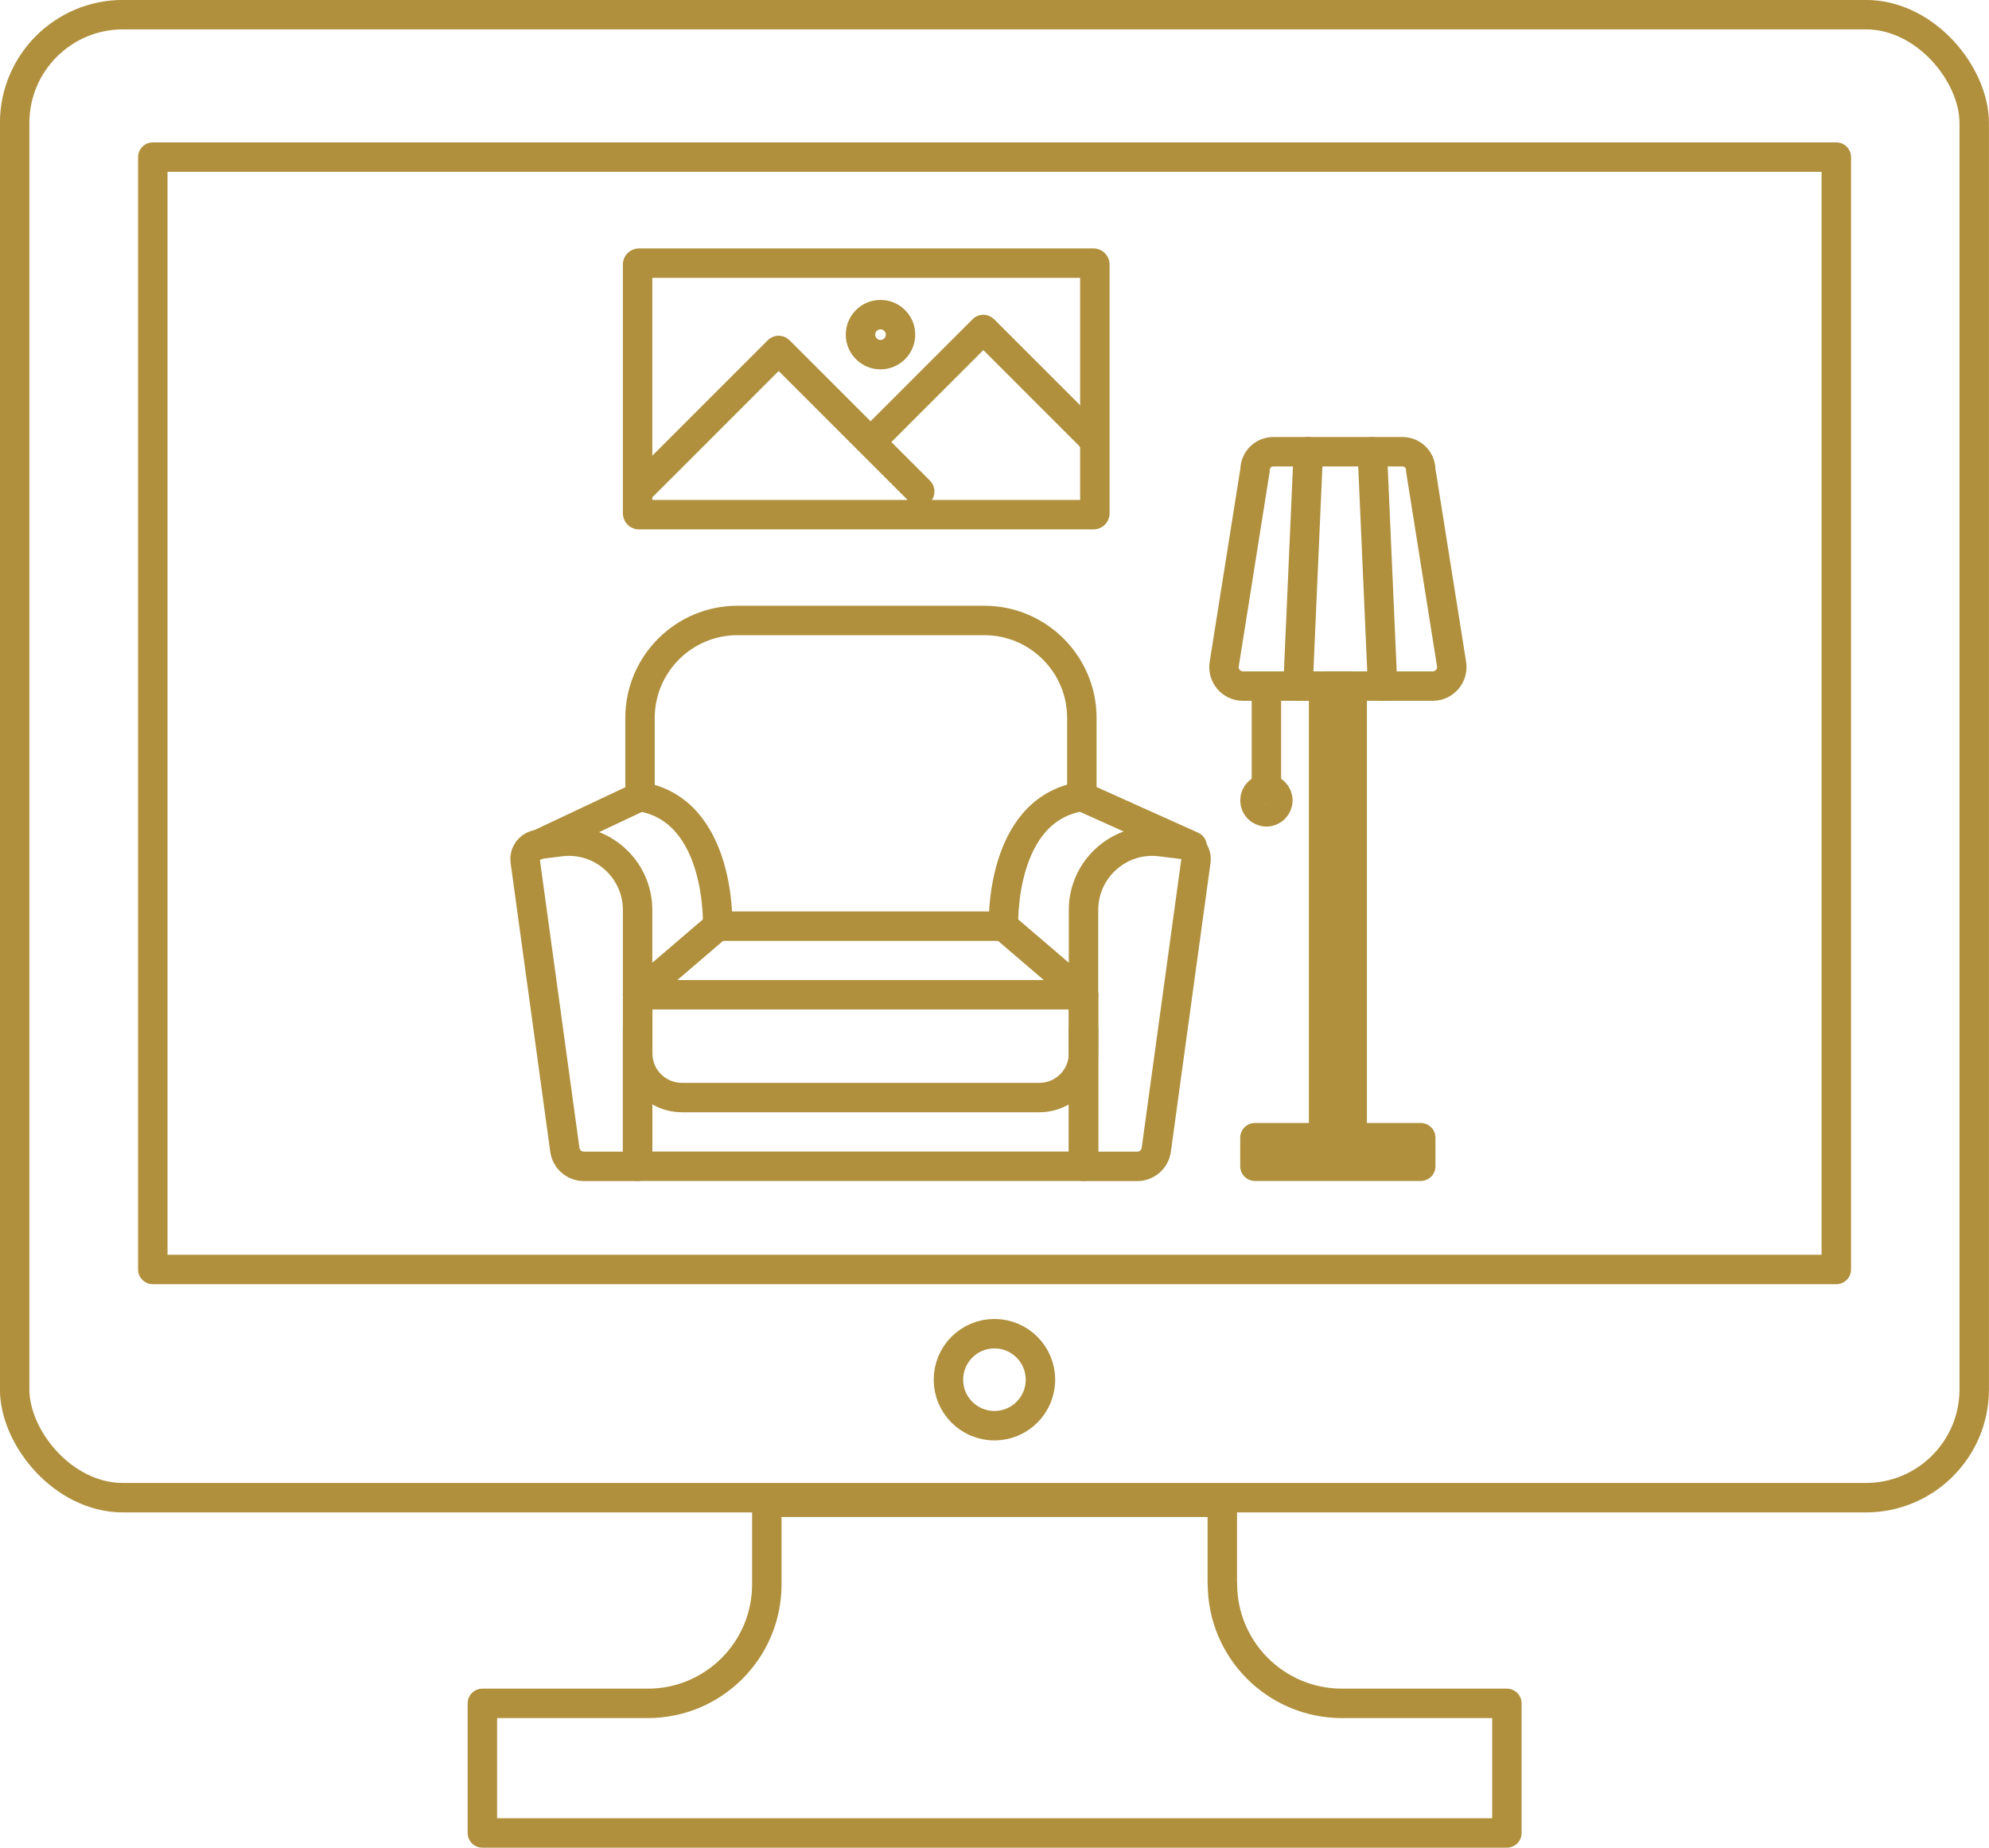
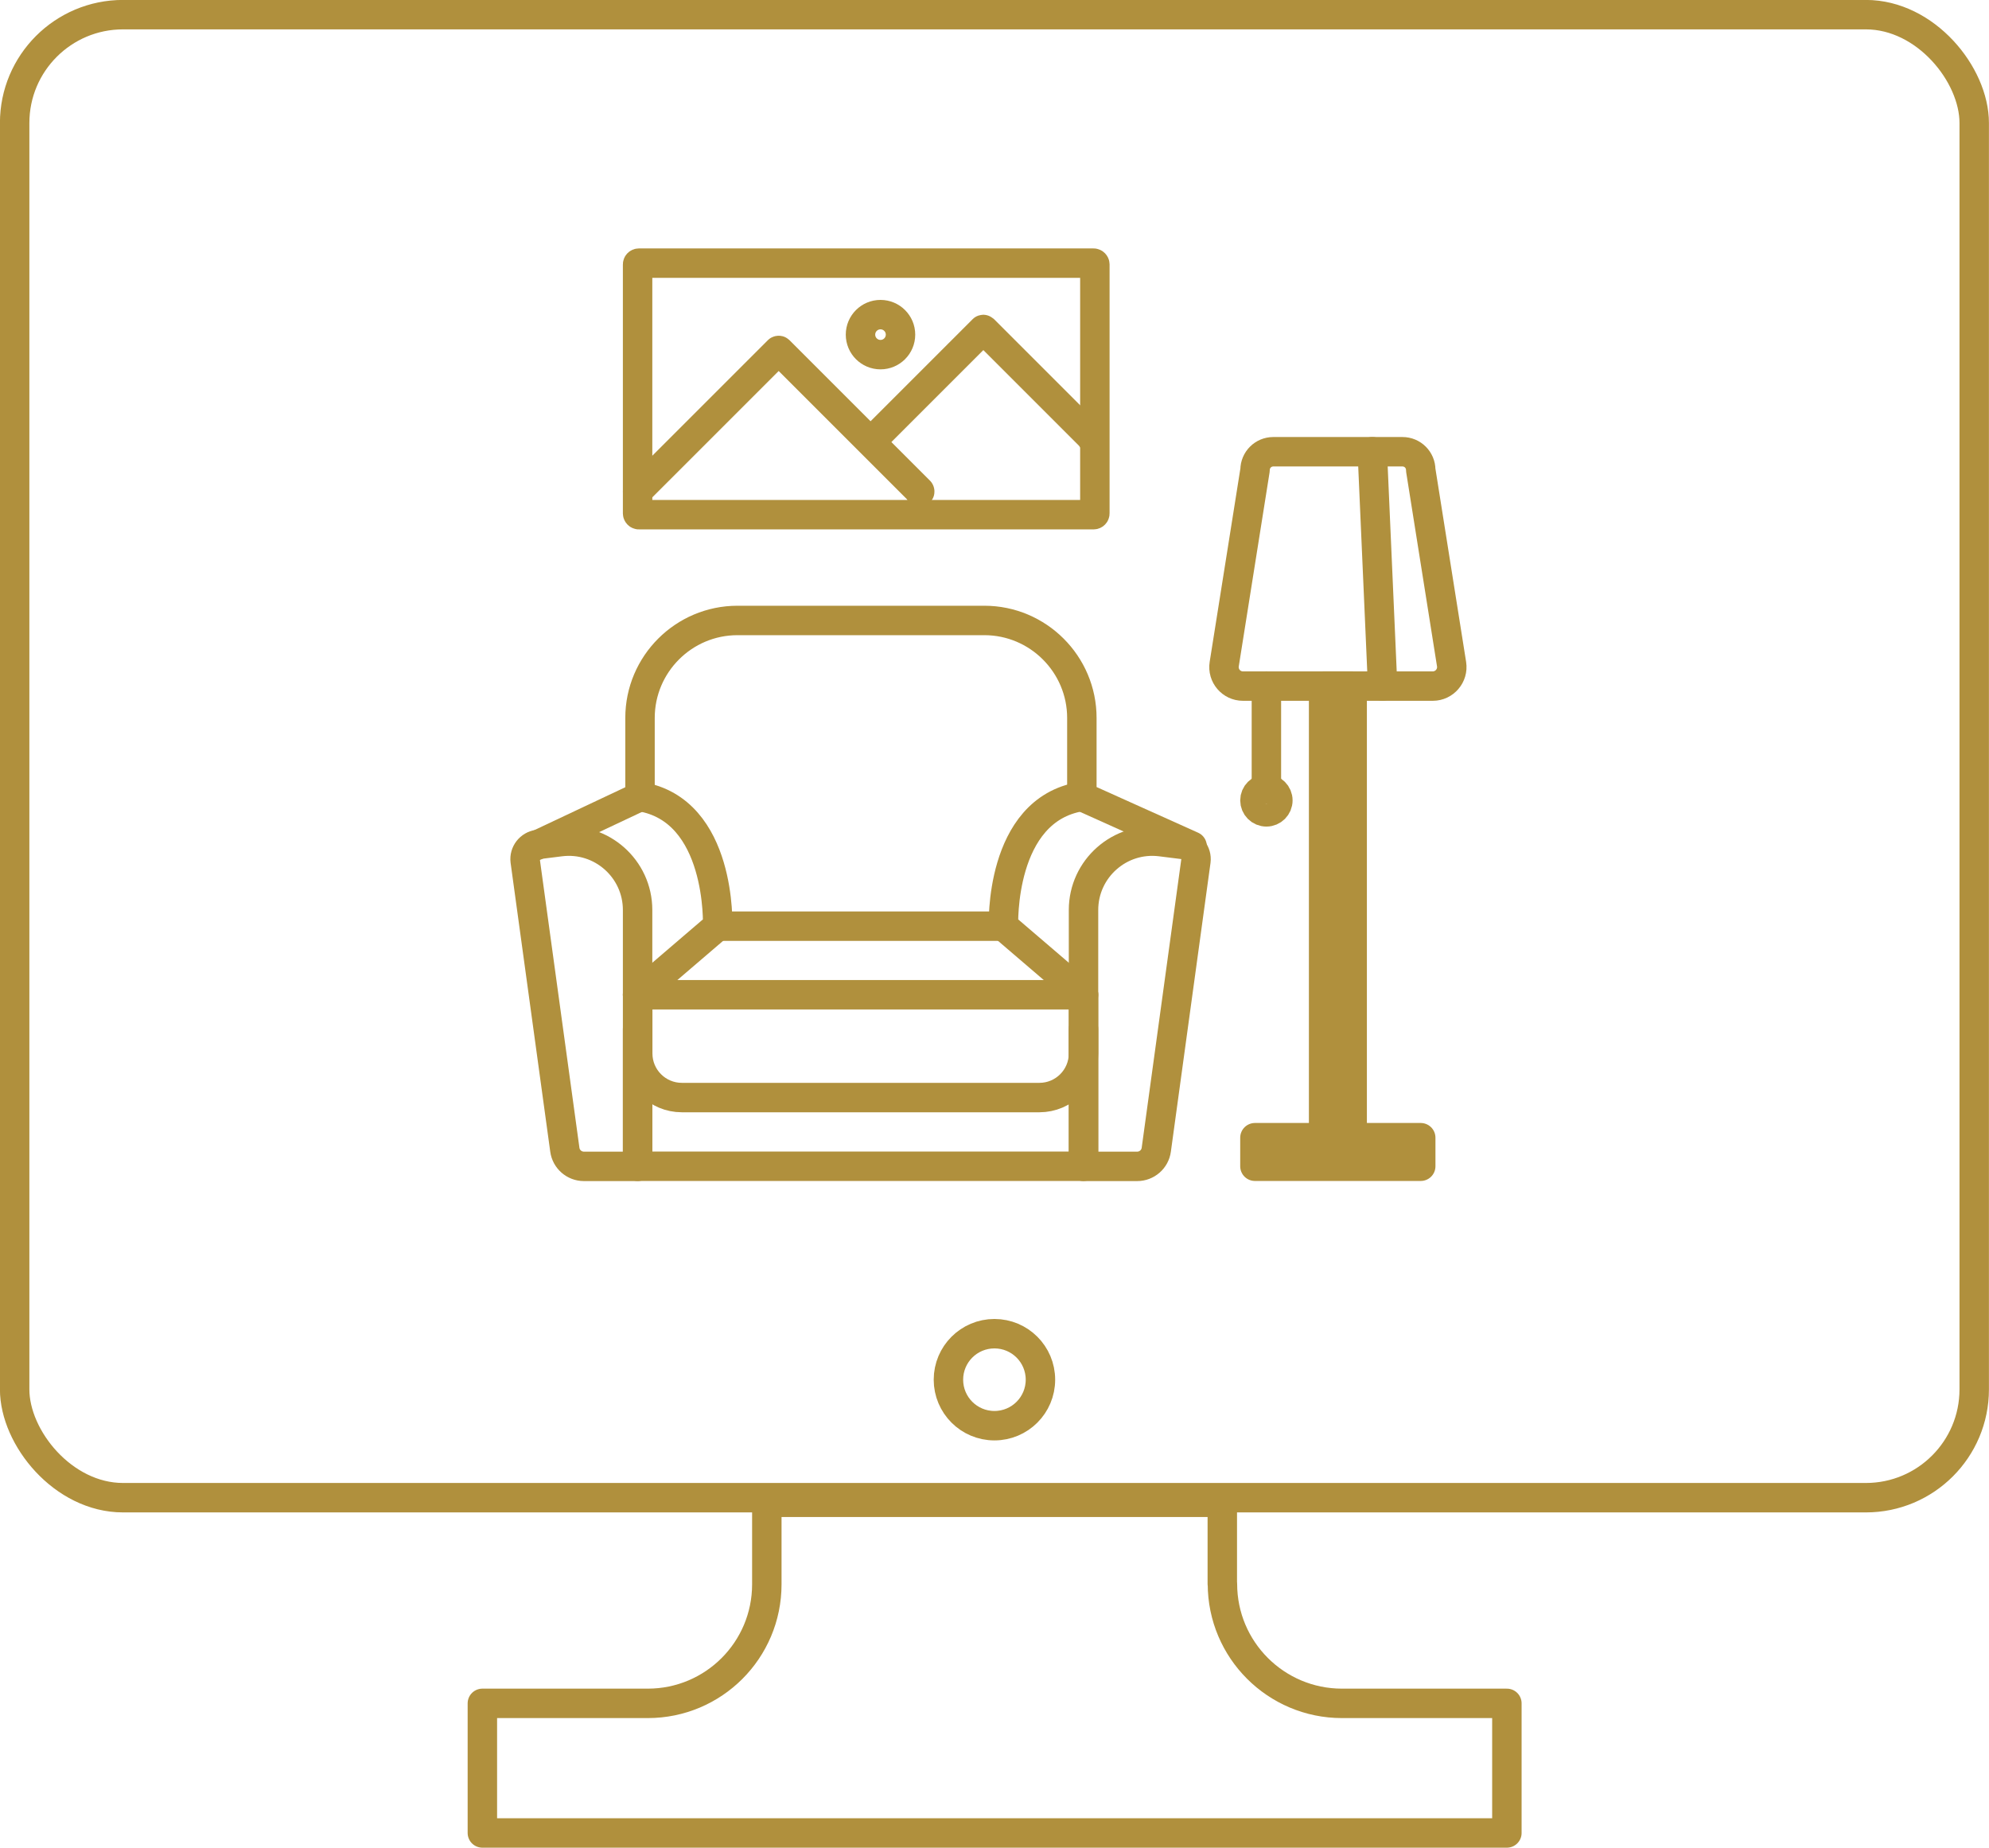
<svg xmlns="http://www.w3.org/2000/svg" id="Warstwa_2" data-name="Warstwa 2" viewBox="0 0 156.07 145">
  <defs>
    <style>
      .cls-1 {
        fill: none;
        stroke: #b0903d;
        stroke-linecap: round;
        stroke-linejoin: round;
        stroke-width: 2.31px;
      }
    </style>
  </defs>
  <g id="Warstwa_1-2" data-name="Warstwa 1">
    <g>
      <g>
        <path class="cls-1" d="M95.91,124.29v-6.4h-35.74v6.44c0,5.16-4.18,9.34-9.34,9.34h-12.98v10.17h80.39v-10.17h-12.94c-5.18,0-9.38-4.2-9.38-9.38Z" />
        <rect class="cls-1" x="1.15" y="1.15" width="153.76" height="116.38" rx="8.5" ry="8.5" />
-         <rect class="cls-1" x="11.99" y="12.33" width="132.1" height="87.29" />
        <circle class="cls-1" cx="78.03" cy="108.27" r="3.61" />
      </g>
      <g id="Warstwa_1-2" data-name="Warstwa 1-2">
        <g>
          <path class="cls-1" d="M85.02,91.52v-20.11c0-3.24,2.84-5.76,6.06-5.36l1.76.22c.63.08,1.08.66,1,1.29l-3.11,22.66c-.1.75-.74,1.31-1.5,1.31h-4.21,0Z" />
          <path class="cls-1" d="M50.03,91.52v-20.11c0-3.24-2.84-5.76-6.06-5.36l-1.76.22c-.63.08-1.08.66-1,1.29l3.11,22.66c.1.75.74,1.31,1.5,1.31h4.21,0Z" />
          <polyline class="cls-1" points="85.02 80.75 85.02 91.52 50.03 91.52 50.03 80.75" />
          <path class="cls-1" d="M50.03,78.06h34.99v4.61c0,1.91-1.55,3.46-3.46,3.46h-28.06c-1.91,0-3.46-1.55-3.46-3.46v-4.61h0Z" />
          <path class="cls-1" d="M93.54,66.4l-8.65-3.89v-6.17c0-4.22-3.44-7.65-7.65-7.65h-19.37c-4.22,0-7.65,3.43-7.65,7.65v6.17l-8.25,3.89" />
          <path class="cls-1" d="M50.03,78.06l6.28-5.38s.35-9.13-6.1-10.17" />
          <path class="cls-1" d="M85.02,78.06l-6.28-5.38s-.35-9.13,6.1-10.17" />
          <line class="cls-1" x1="56.31" y1="72.68" x2="78.74" y2="72.68" />
          <path class="cls-1" d="M112.43,53.84h-14.9c-.92,0-1.61-.82-1.47-1.72l2.42-15.24c0-.79.64-1.43,1.43-1.43h10.14c.79,0,1.43.64,1.43,1.43l2.42,15.24c.14.9-.56,1.72-1.47,1.72h0Z" />
-           <line class="cls-1" x1="102.66" y1="35.45" x2="101.85" y2="53.84" />
          <line class="cls-1" x1="107.68" y1="35.45" x2="108.49" y2="53.84" />
          <rect class="cls-1" x="103.86" y="53.84" width="2.24" height="35.43" />
          <rect class="cls-1" x="98.47" y="89.28" width="13.01" height="2.24" />
          <line class="cls-1" x1="99.37" y1="53.84" x2="99.37" y2="61.92" />
          <circle class="cls-1" cx="99.37" cy="62.81" r=".9" />
          <rect class="cls-1" x="50.03" y="20.65" width="35.88" height="19.74" rx=".1" ry=".1" />
          <path class="cls-1" d="M50.04,38.6s-.02-.04,0-.06l11.03-11.03s.04-.02.06,0l11.03,11.03s.02.04,0,.06" />
          <path class="cls-1" d="M68.68,34.36s-.01-.03,0-.04l8.46-8.46s.03-.01.04,0l8.46,8.46s.01.03,0,.04" />
          <circle class="cls-1" cx="69.09" cy="26.26" r="1.57" />
        </g>
      </g>
    </g>
  </g>
</svg>